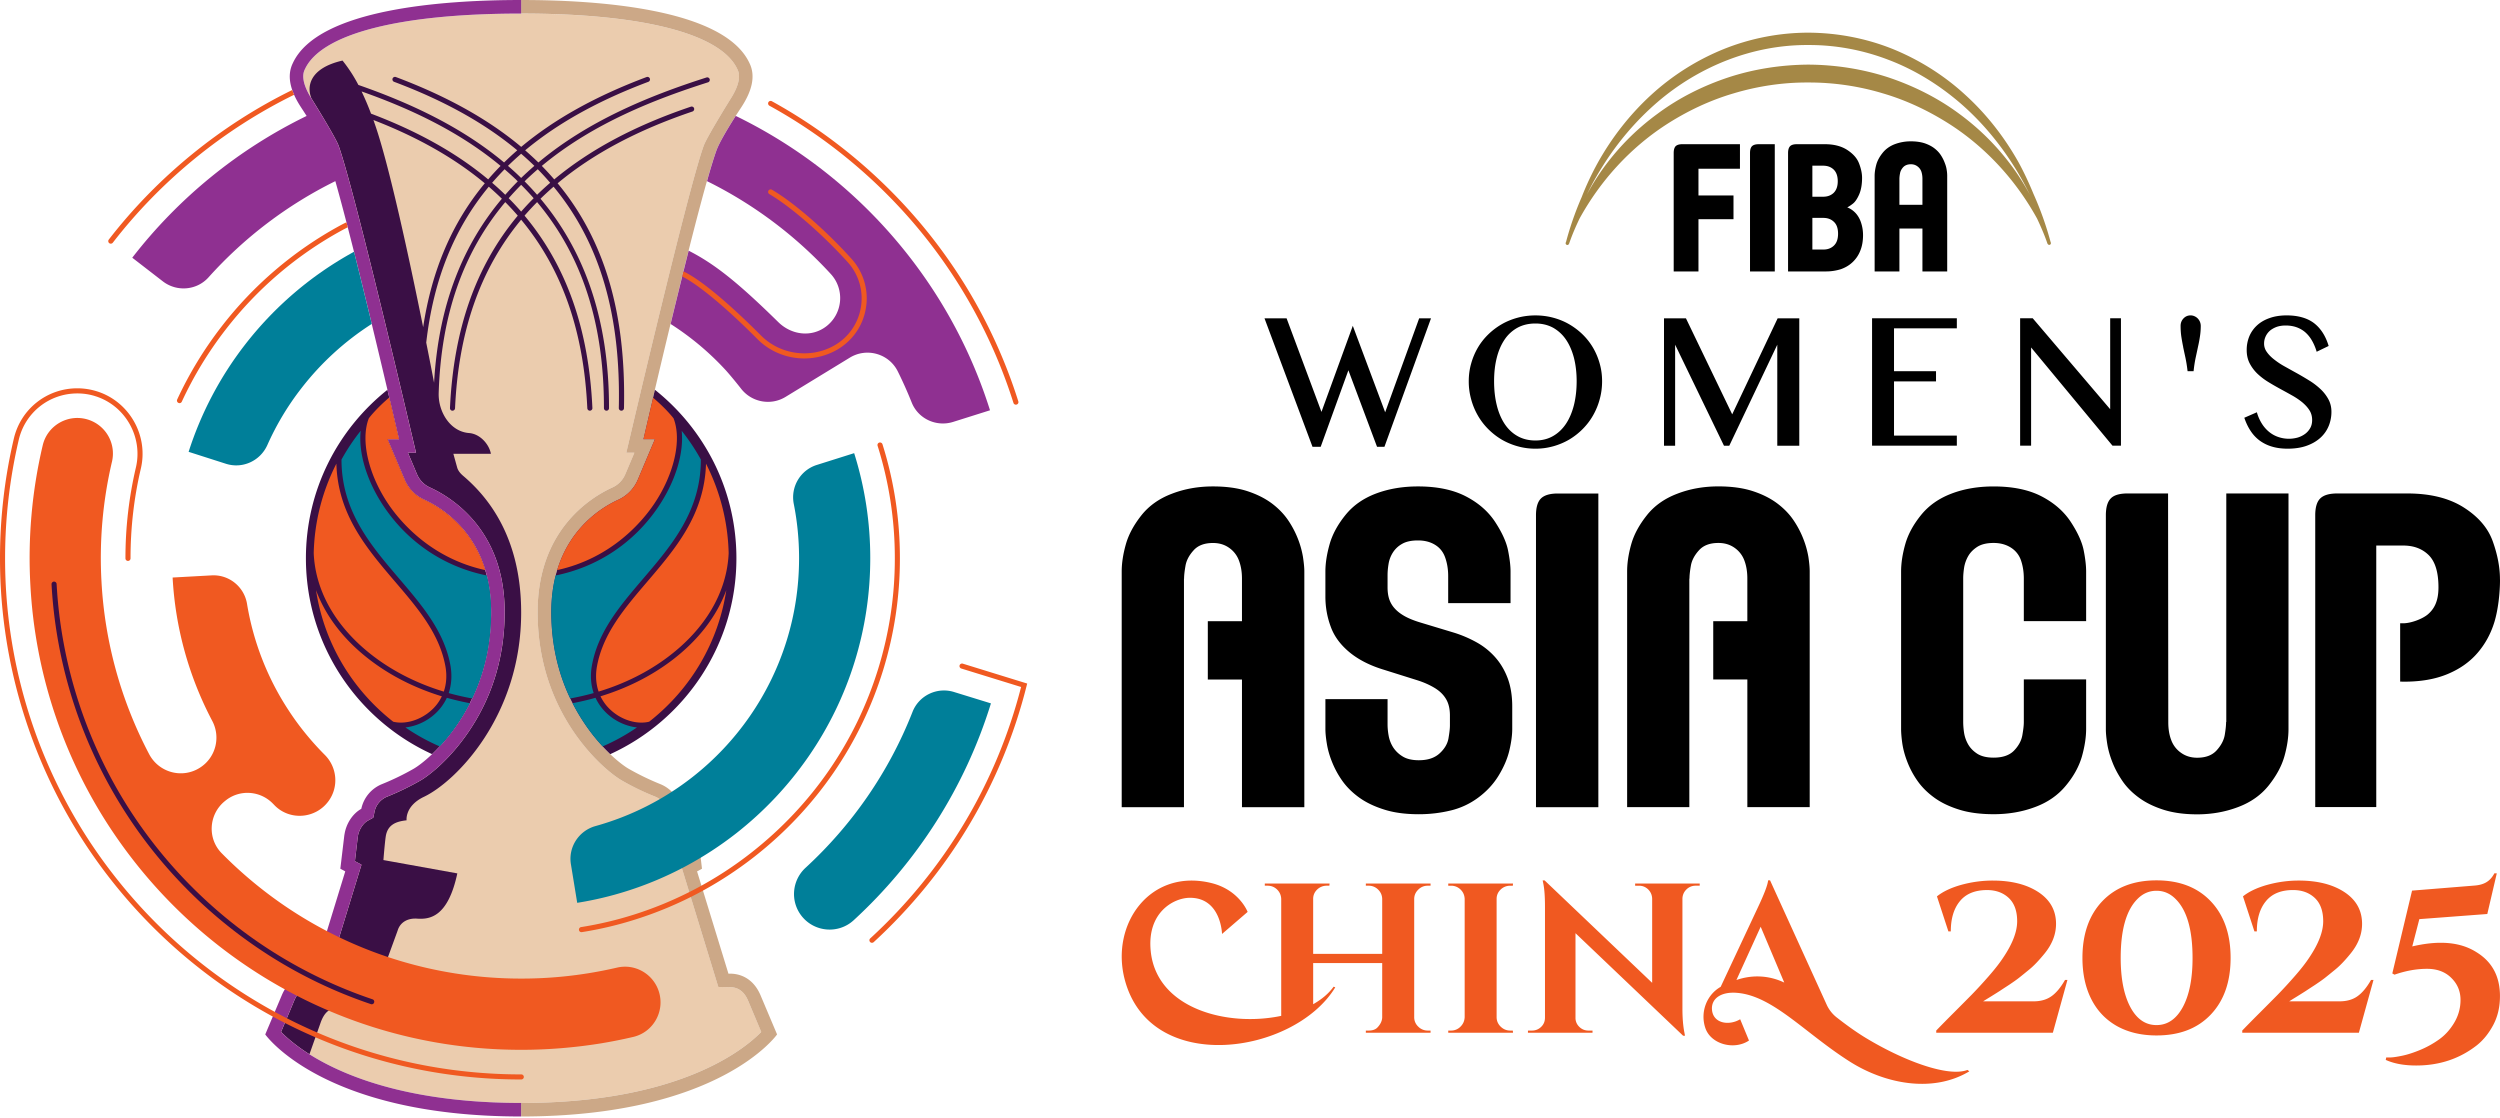
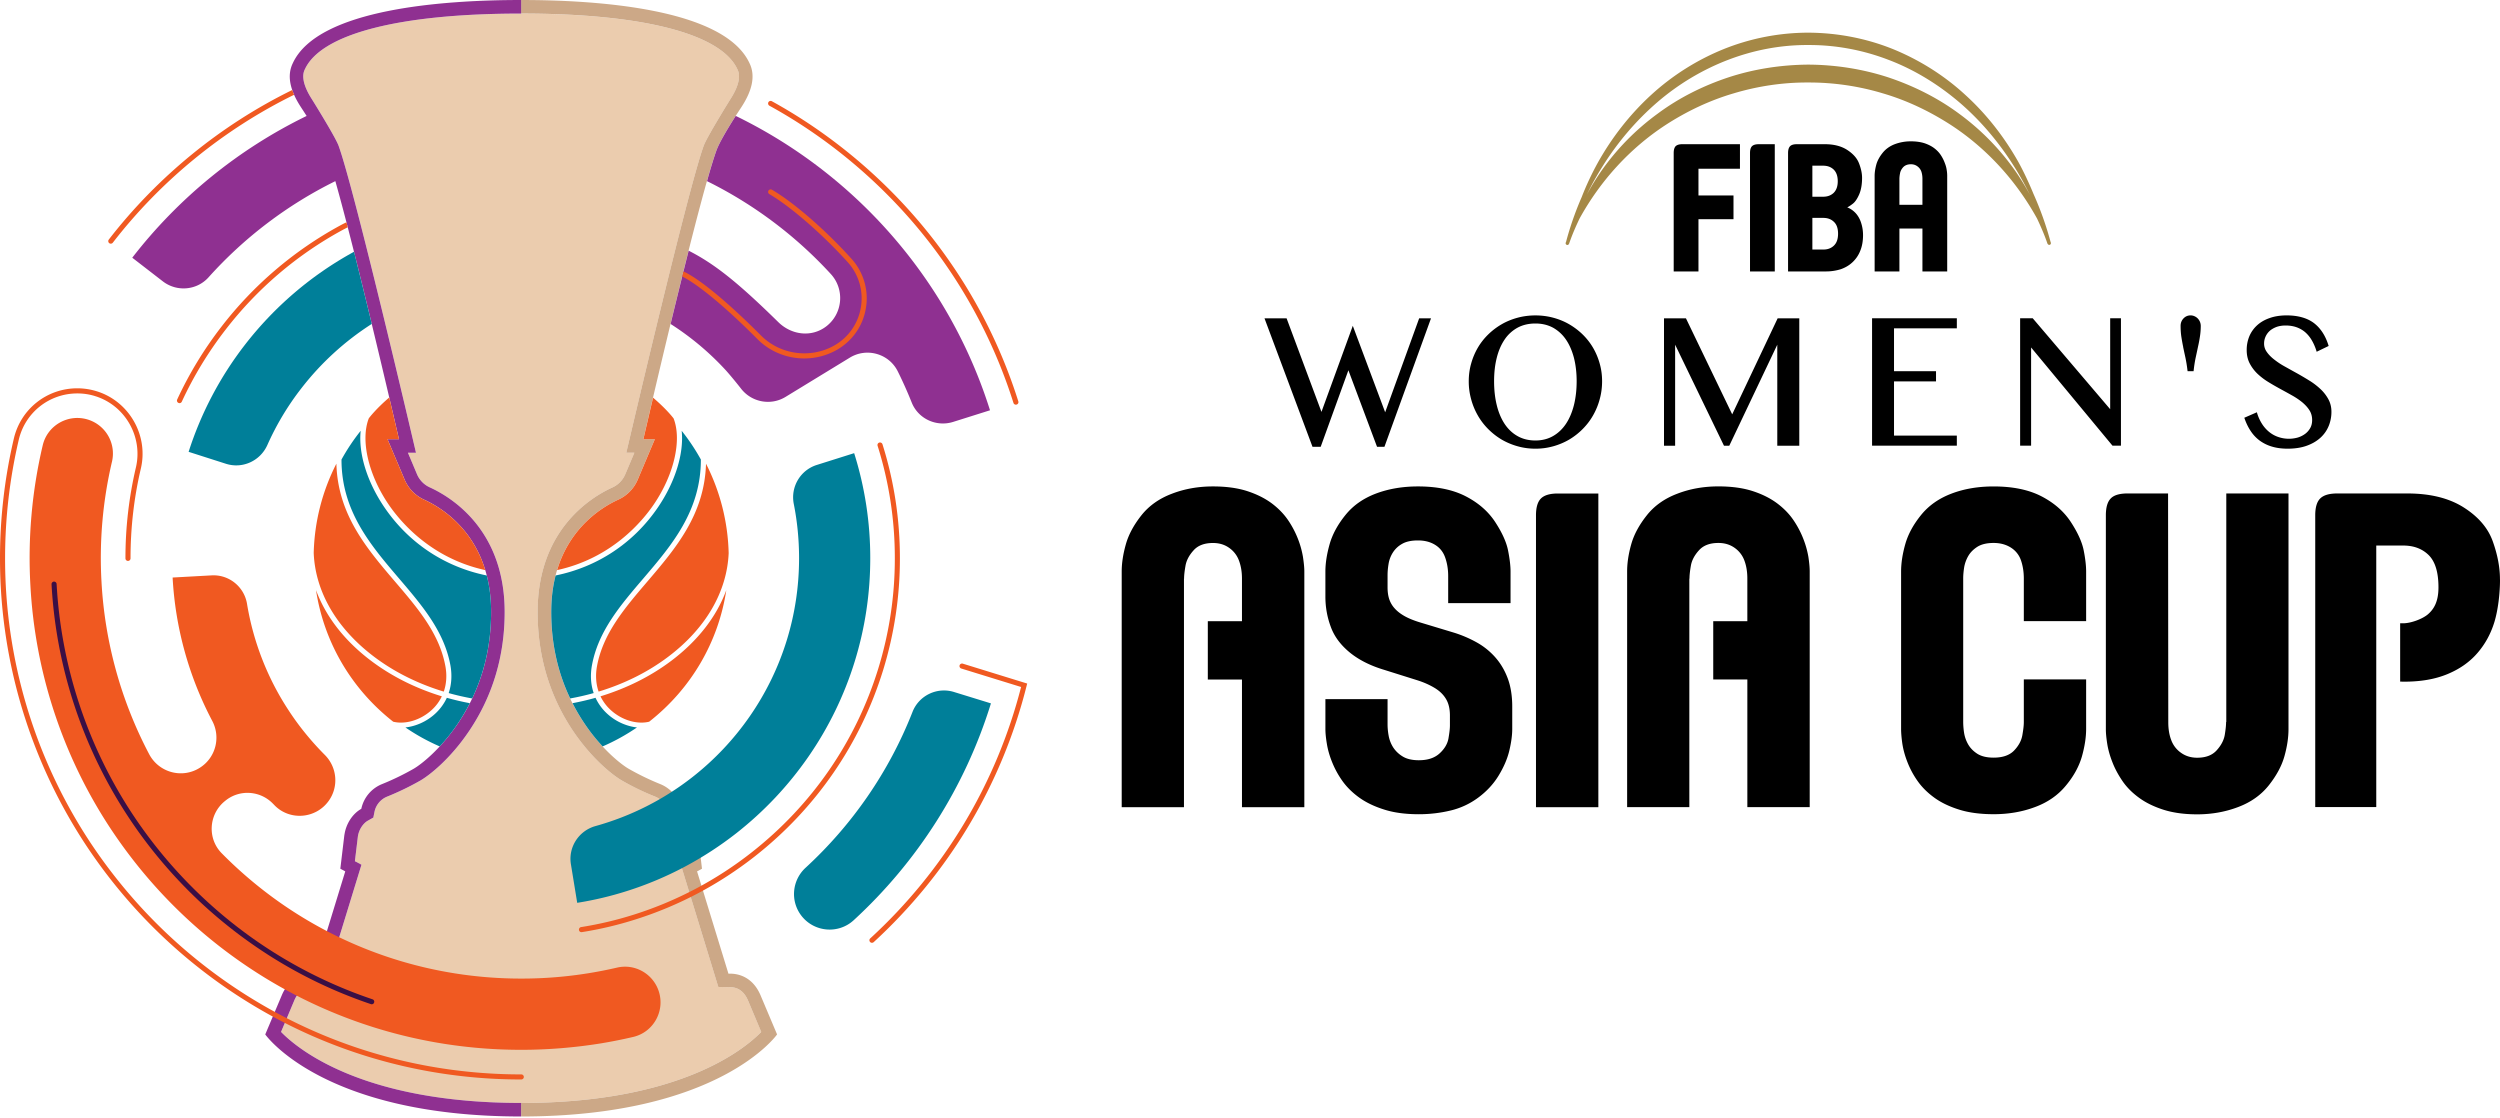
<svg xmlns="http://www.w3.org/2000/svg" width="472" height="211">
-   <path fill="#f05921" d="m336.87 185.511-4.454-10.544-4.58 10.06c3.224-1.113 6.371-.784 9.034.484m34.596 16.49.34.271c-6.992 4.193-16.035 2.314-22.59-1.859-8.521-5.413-14.486-12.433-21.303-12.965-3.001-.243-4.89 1.104-4.686 3.234.252 2.604 3.282 2.992 5.316 1.752l1.665 4.019c-2.818 1.888-7.233.697-8.25-2.392-.997-3.011.281-6.255 2.905-7.746l6.952-14.834c1.26-2.653 1.927-4.406 2.005-5.267h.368l10.7 23.5a6.454 6.454 0 0 0 1.897 2.391c1.666 1.298 3.447 2.614 5.364 3.786 7.31 4.444 15.706 7.514 19.317 6.11M257.87 167.22h.523a2.48 2.48 0 0 1 1.781.716c.504.484.765 1.075.785 1.772v10.38h-13.034v-10.38c0-.697.262-1.288.765-1.772a2.58 2.58 0 0 1 1.811-.717h.484l.04-.406h-12.23v.406h.523c.697 0 1.298.243 1.792.717.493.484.755 1.075.784 1.772v22.086c-10.148 2.15-23.53-1.336-24.633-12.2-.755-7.34 4.338-10.06 7.33-10.09 5.964-.07 6.129 6.827 6.129 6.827l4.832-4.164s-1.56-4.134-6.817-5.441c-11.551-2.857-19.123 7.697-16.393 18.184 4.774 18.3 32.04 14.195 39.757 1.5l-.31-.125c-.939 1.307-2.275 2.41-3.863 3.311v-7.775h13.033v10.254c-.02.697-.349 1.356-.959 1.975-.377.349-.91.523-1.607.523h-.523v.407h12.22v-.407h-.523a2.487 2.487 0 0 1-1.801-.745 2.396 2.396 0 0 1-.765-1.792v-22.29c0-.686.252-1.287.765-1.78a2.448 2.448 0 0 1 1.8-.746h.524v-.407h-12.22Zm209.708 12.568c-1.869-1.201-4.125-1.792-6.759-1.792-1.655 0-3.447.233-5.383.688l1.336-5.152 12.83-.968 1.791-7.678h-.455c-.804 1.54-1.976 2.159-3.68 2.304l-11.861.959-3.728 15.637.417.233c2.11-.736 4.163-1.104 6.138-1.104 1.976 0 3.544.61 4.706 1.84 1.075 1.104 1.617 2.45 1.617 4.047 0 1.588-.435 3.08-1.288 4.454-.765 1.23-1.684 2.227-2.76 2.992a18.195 18.195 0 0 1-3.514 1.956c-1.278.533-2.44.91-3.476 1.123-1.046.213-1.782.32-2.208.32h-.784l-.087.464c1.559.707 3.476 1.056 5.742 1.056 4.386 0 8.2-1.269 11.454-3.815 1.23-.978 2.256-2.256 3.099-3.834.842-1.588 1.268-3.4 1.268-5.452 0-3.708-1.471-6.468-4.415-8.279m-22.522 8.328c-.9.63-2.024.939-3.37.939h-9.489c.184-.116.668-.426 1.462-.91.794-.494 1.365-.852 1.724-1.085.348-.232.93-.61 1.742-1.142.804-.543 1.434-.978 1.879-1.337.445-.348 1.084-.871 1.927-1.559.842-.687 1.8-1.684 2.866-3.001 1.443-1.772 2.16-3.64 2.16-5.597 0-2.537-1.114-4.531-3.332-5.993-2.217-1.453-5.093-2.179-8.646-2.179-1.985 0-3.95.271-5.897.804-1.937.542-3.476 1.268-4.609 2.178l2.16 6.614h.454c0-2.421.572-4.319 1.724-5.713 1.142-1.394 2.847-2.092 5.112-2.092 1.685 0 3.05.503 4.106 1.491 1.055.998 1.588 2.46 1.588 4.406 0 1.946-.862 4.202-2.576 6.768-.697 1.075-1.636 2.276-2.818 3.622a87.37 87.37 0 0 1-3.166 3.447c-.93.939-2.091 2.11-3.486 3.505a256.035 256.035 0 0 0-3.234 3.282v.417h22.019l2.76-9.964h-.465c-.823 1.443-1.685 2.47-2.595 3.099m-31.101-7.262c0-5.306-1.065-9.024-3.215-11.135-1.026-1.027-2.217-1.54-3.592-1.54-1.365 0-2.566.513-3.583 1.54-2.12 2.11-3.176 5.829-3.176 11.135 0 3.921.61 7.01 1.82 9.286 1.211 2.265 2.857 3.398 4.939 3.398s3.737-1.133 4.967-3.398c1.23-2.276 1.84-5.365 1.84-9.286m3.427-10.7c2.508 2.634 3.757 6.197 3.757 10.7 0 4.512-1.249 8.075-3.757 10.709-2.498 2.624-5.906 3.931-10.234 3.931-2.857 0-5.345-.59-7.456-1.762-2.11-1.191-3.728-2.876-4.851-5.093-1.113-2.198-1.675-4.793-1.675-7.785 0-4.503 1.25-8.066 3.747-10.7 2.508-2.624 5.916-3.94 10.235-3.94 4.328 0 7.736 1.316 10.234 3.94m-30.103 17.962c-.9.63-2.024.94-3.37.94h-9.498c.184-.117.677-.427 1.471-.911.794-.494 1.366-.852 1.724-1.085.348-.232.93-.61 1.743-1.142.803-.542 1.433-.978 1.878-1.336.446-.349 1.085-.872 1.927-1.56.842-.686 1.791-1.684 2.866-3 1.443-1.773 2.16-3.642 2.16-5.597 0-2.537-1.114-4.532-3.332-5.994-2.217-1.452-5.092-2.179-8.646-2.179-1.985 0-3.95.272-5.897.804-1.936.542-3.476 1.268-4.609 2.179l2.16 6.613h.454c0-2.42.572-4.319 1.724-5.713 1.143-1.394 2.856-2.091 5.112-2.091 1.685 0 3.05.503 4.106 1.49 1.055.998 1.588 2.46 1.588 4.406 0 1.947-.862 4.203-2.576 6.769-.697 1.074-1.636 2.275-2.817 3.621a87.385 87.385 0 0 1-3.167 3.447c-.93.94-2.091 2.11-3.485 3.505a257.512 257.512 0 0 0-3.234 3.283v.416h22.018l2.75-9.963h-.455c-.823 1.442-1.685 2.469-2.595 3.098m-78.565-20.895h.726c.668 0 1.249.232 1.733.697.474.474.736 1.055.755 1.752v15.89l-20.314-19.347h-.359l.118.581c.241 1.182.319 2.673.319 4.445v20.876c0 .707-.232 1.288-.716 1.752-.485.475-1.075.707-1.772.707h-.727v.407h12.191v-.407h-.765c-.668 0-1.25-.232-1.733-.707a2.303 2.303 0 0 1-.717-1.704v-15.976l20.315 19.355h.358l-.115-.61c-.243-1.23-.368-2.74-.368-4.54v-20.76c.029-.669.28-1.24.765-1.714a2.422 2.422 0 0 1 1.733-.697h.765v-.407h-12.19zm-26.153 2.488v22.328c0 .697.26 1.298.764 1.792.514.494 1.114.745 1.811.745h.484l.04.407h-12.23v-.407h.523a2.45 2.45 0 0 0 1.792-.745c.503-.494.755-1.095.784-1.792V169.71c-.03-.697-.281-1.288-.784-1.772a2.502 2.502 0 0 0-1.792-.716h-.523v-.407h12.23l-.04.407h-.484a2.58 2.58 0 0 0-1.81.716c-.504.484-.765 1.075-.765 1.772" />
  <path fill="#a58846" d="M299.582 36.756a47.906 47.906 0 0 1 2.74-4.464 46.268 46.268 0 0 1 10.612-10.806c4.077-3.04 8.686-5.326 13.498-6.913 4.832-1.57 9.896-2.334 14.97-2.373 5.073.028 10.137.804 14.969 2.363 4.822 1.597 9.43 3.883 13.507 6.904a46.495 46.495 0 0 1 10.613 10.815 45.539 45.539 0 0 1 2.76 4.503c-3.293-6.691-7.776-12.714-13.344-17.478-3.999-3.398-8.491-6.168-13.352-8.007-4.832-1.86-10.002-2.828-15.144-2.799-10.38-.077-20.576 3.97-28.525 10.816-3.97 3.428-7.436 7.494-10.264 11.997a57.445 57.445 0 0 0-3.04 5.442m-3.97 9.043c.02-.042.04-.077.058-.125a58.94 58.94 0 0 1 2.953-8.463 54.144 54.144 0 0 1 3.04-6.488c2.653-4.744 6.032-9.101 10.05-12.78a45.693 45.693 0 0 1 13.75-8.686 43 43 0 0 1 15.919-3.089c5.46.021 10.893 1.046 15.957 3.08 5.044 2.052 9.73 4.995 13.73 8.685 4.038 3.67 7.417 8.036 10.07 12.78 1.045 1.918 1.956 3.893 2.788 5.907a60.738 60.738 0 0 1 3.215 9.034c.018.05.04.097.049.146a.334.334 0 0 1-.194.425.356.356 0 0 1-.28-.049c-.05-.02-.068-.077-.098-.107-.018-.02-.039-.042-.039-.056v-.007c-.018-.007-.03-.02-.03-.028-.018-.042-.029-.087-.039-.126-.542-1.568-1.21-3.088-1.907-4.58-3.95-7.174-9.538-13.265-16.19-17.622-4.028-2.614-8.375-4.696-12.955-6.032a48.387 48.387 0 0 0-14.06-2.043c-4.744-.029-9.498.678-14.059 2.043-4.57 1.336-8.927 3.408-12.955 6.032-6.643 4.357-12.22 10.438-16.16 17.603-.717 1.5-1.385 3.03-1.937 4.628a.286.286 0 0 0-.03.107c-.018.021-.03.028-.04.042-.02.057-.048.116-.096.146a.308.308 0 0 1-.203.077c-.04 0-.067 0-.106-.02a.333.333 0 0 1-.203-.427" />
  <path fill="#ebccae" d="m141.221 188.871 2.508 5.945c-3.186 3.283-15.473 13.42-45.335 13.42-29.851 0-42.139-10.137-45.324-13.42l2.507-5.945c.707-1.646 1.84-2.488 3.36-2.488l2.237-.05 7.078-23.073-1.24-.669.553-4.667c.193-1.249.958-2.46 1.907-2.992l1.007-.561.242-1.143a3.95 3.95 0 0 1 2.402-2.837 52.26 52.26 0 0 0 6.226-3.011c1.752-1.007 5.674-4.096 9.198-9.325 4.474-6.613 6.74-14.185 6.74-22.502 0-15.415-9.896-21.593-14.147-23.539a4.801 4.801 0 0 1-2.411-2.488l-1.704-4.048h1.52s-11.542-49.527-14.621-57.98c-.62-1.685-4.957-8.646-4.957-8.646-2.412-3.709-1.637-5.287-1.385-5.8C60.68 6.36 75.543 2.565 98.394 2.565c22.861 0 37.724 3.796 40.823 10.487.252.513 1.026 2.091-1.395 5.8 0 0-4.328 6.961-4.947 8.646-3.08 8.453-14.621 57.98-14.621 57.98h1.52l-1.704 4.048a4.8 4.8 0 0 1-2.411 2.488c-4.25 1.946-14.147 8.124-14.147 23.539 0 8.317 2.266 15.89 6.74 22.502 3.524 5.23 7.446 8.318 9.198 9.325a52.248 52.248 0 0 0 6.226 3.011 3.951 3.951 0 0 1 2.401 2.837l.233 1.143 1.016.561c.95.533 1.714 1.743 1.898 2.992l.562 4.667-1.24.669 7.078 23.073 2.237.05c1.52 0 2.653.842 3.36 2.488" />
  <path fill="#cca887" d="M98.394 210.793c37.511 0 48.317-15.493 48.317-15.493l-3.137-7.426c-1.898-4.425-5.761-4.038-6.042-4.038l-5.926-19.317.93-.504-.765-6.4-.019-.028v-.028c-.32-2.092-1.578-3.96-3.185-4.851a6.444 6.444 0 0 0-3.95-4.687 49.2 49.2 0 0 1-5.907-2.866c-1.453-.832-5.074-3.689-8.347-8.53-4.183-6.187-6.294-13.275-6.294-21.07 0-13.933 8.84-19.472 12.636-21.215a7.266 7.266 0 0 0 3.709-3.824l3.205-7.592h-2.16c2.237-9.663 10.748-46.157 13.808-54.542.89-2.421 4.347-7.601 4.696-8.134 1.956-2.992 2.76-5.838 1.54-8.327C136.7 1.561 112.6.001 98.384.001v2.557c22.852 0 37.724 3.805 40.823 10.496.251.513 1.026 2.091-1.395 5.8 0 0-4.328 6.962-4.948 8.647-3.079 8.453-14.62 57.98-14.62 57.98h1.52l-1.704 4.037a4.785 4.785 0 0 1-2.411 2.498c-4.251 1.937-14.147 8.124-14.147 23.54 0 8.317 2.266 15.889 6.73 22.502 3.534 5.229 7.455 8.317 9.208 9.324a48.794 48.794 0 0 0 6.226 3.012 3.951 3.951 0 0 1 2.401 2.837l.233 1.133 1.016.57c.95.533 1.714 1.744 1.898 2.993l.562 4.667-1.24.668 7.078 23.074 2.237.049c1.52 0 2.653.842 3.36 2.479l2.508 5.964c-3.186 3.273-15.473 13.41-45.335 13.41zm0 0" />
-   <path fill="#3a0f45" d="M96.041 37.424a57.751 57.751 0 0 1 2.353-2.527 52.59 52.59 0 0 1 2.363 2.527 52.845 52.845 0 0 0-2.363 2.527 48.206 48.206 0 0 0-2.353-2.527m-3.127-2.915a58.291 58.291 0 0 1 2.353-2.556c.707.62 1.414 1.25 2.101 1.898.126.135.252.261.387.387a53.345 53.345 0 0 0-2.362 2.537 50.647 50.647 0 0 0-2.479-2.266m-10.96 37.753a760.278 760.278 0 0 0-1.482-7.572c1.346-11.764 5.2-21.466 11.813-29.445.852.746 1.675 1.5 2.469 2.275-7.069 8.405-11.959 19.579-12.8 34.742m-11.29-49.14c-.05-.164-.107-.31-.166-.464 8.346 3.234 15.337 7.194 21.03 11.948-6.197 7.475-10.012 16.442-11.638 27.17-2.595-12.849-6.497-31.023-9.228-38.653m-2.392-5.858c8.492 3.001 18.088 7.271 26.24 14.059a48.036 48.036 0 0 0-2.343 2.546c-5.954-4.977-13.304-9.082-22.115-12.413a54.14 54.14 0 0 0-1.782-4.192m30.123 11.764c.862.746 1.695 1.51 2.499 2.285-.852.736-1.685 1.501-2.499 2.285a55.569 55.569 0 0 0-2.488-2.285 56.576 56.576 0 0 1 2.488-2.285m5.48 5.48a55.065 55.065 0 0 0-2.468 2.266 53.442 53.442 0 0 0-2.363-2.537c.136-.125.261-.251.388-.387a65.451 65.451 0 0 1 2.1-1.898 52.72 52.72 0 0 1 2.344 2.557M85.409 77.54h.02a.495.495 0 0 0 .484-.465c.659-14.505 4.735-26.25 12.481-35.594 7.756 9.344 11.823 21.09 12.491 35.594.02.262.223.465.484.465h.02c.262-.021.475-.243.456-.504-.678-14.824-4.861-26.812-12.81-36.32a49.11 49.11 0 0 1 2.372-2.556c8.492 10.118 12.636 22.909 12.616 38.895 0 .262.213.484.484.484a.477.477 0 0 0 .475-.484c.02-17.632-5.142-30.258-12.936-39.534a61.975 61.975 0 0 1 2.469-2.276c8.792 10.622 12.713 24.284 12.316 41.8 0 .262.204.485.475.494h.018a.49.49 0 0 0 .484-.474c.397-17.797-3.592-31.682-12.53-42.459 6.682-5.577 15.125-10.06 25.466-13.555a.496.496 0 0 0 .3-.61.48.48 0 0 0-.61-.3c-10.467 3.534-19.026 8.085-25.794 13.73a52.53 52.53 0 0 0-2.344-2.547c9.848-8.201 21.796-12.723 31.382-15.783a.478.478 0 1 0-.3-.91c-10.796 3.448-22.328 8.173-31.73 16.045a63.186 63.186 0 0 0-2.499-2.295c6.178-5.151 13.895-9.421 23.258-12.936a.476.476 0 0 0 .281-.62.481.481 0 0 0-.61-.28c-9.547 3.582-17.4 7.93-23.674 13.187-6.265-5.258-14.118-9.605-23.665-13.188a.489.489 0 0 0-.62.281.493.493 0 0 0 .281.62c9.373 3.515 17.09 7.785 23.258 12.936a56.851 56.851 0 0 0-2.488 2.295c-8.192-6.846-17.981-11.32-27.509-14.64a27.76 27.76 0 0 0-2.992-4.6c-6.39 1.462-6.758 5.055-5.858 7.156.058.087.106.174.166.261 0 0 4.338 6.962 4.957 8.647 3.08 8.453 14.621 57.98 14.621 57.98h-1.53l1.705 4.038a4.785 4.785 0 0 0 2.41 2.498c4.251 1.936 14.147 8.124 14.147 23.538 0 8.318-2.266 15.89-6.74 22.503-3.524 5.229-7.445 8.318-9.198 9.324a50.895 50.895 0 0 1-6.226 3.021 3.919 3.919 0 0 0-2.401 2.828l-.232 1.142-1.017.562c-.949.532-1.714 1.743-1.907 2.992l-.552 4.667 1.239.668-7.078 23.074-2.237.05c-1.52 0-2.653.842-3.36 2.478l-2.507 5.965c.93.948 2.653 2.498 5.354 4.212l2.188-6.188c.697-1.733 1.637-2.808 4.3-2.663l4.773.282 5.374-14.738c.474-1.626 1.927-2.41 3.67-2.294 2.44.174 5.848-.31 7.61-8.54l-13.952-2.518s.251-3.224.445-4.483c.339-2.12 1.82-2.798 3.93-3.021 0 0-.357-2.702 3.274-4.435 6.003-2.856 18.358-15.221 18.358-34.79 0-14.718-6.71-22.193-10.931-25.795-.543-.455-.969-.977-1.143-1.558l-.726-2.615h7.087c-.31-1.752-2.004-3.757-4.115-3.921-3.563-.262-5.858-4.009-5.742-7.582.456-14.65 4.59-26.511 12.569-36.02a48.854 48.854 0 0 1 2.362 2.557c-7.95 9.508-12.123 21.495-12.8 36.32a.477.477 0 0 0 .455.503m38.237-3.95c-.94 3.98-1.695 7.262-2.179 9.324h2.16l-3.206 7.601a7.267 7.267 0 0 1-3.708 3.825c-3.796 1.743-12.636 7.281-12.636 21.215 0 7.794 2.11 14.882 6.294 21.07a34.954 34.954 0 0 0 4.841 5.76c14.04-6.41 23.82-20.575 23.82-36.987 0-12.869-6.013-24.353-15.386-31.808m-50.496 0c-9.372 7.455-15.395 18.94-15.395 31.808 0 16.412 9.79 30.577 23.829 36.987a34.945 34.945 0 0 0 4.841-5.76c4.174-6.188 6.294-13.276 6.294-21.07 0-13.934-8.84-19.472-12.645-21.215a7.285 7.285 0 0 1-3.7-3.825l-3.214-7.6h2.16c-.475-2.063-1.24-5.346-2.17-9.325" />
  <path fill="#8f3091" d="M177.618 57.031a93.215 93.215 0 0 0-38.711-35.148c-1.191 1.869-3.012 4.832-3.631 6.497-.475 1.317-1.094 3.33-1.791 5.82a79.575 79.575 0 0 1 23.364 17.525c2.682 2.915 2.275 7.514-.881 9.915-2.78 2.111-6.565 1.608-9.044-.842-7.659-7.524-12.026-10.98-16.906-13.469a1523.453 1523.453 0 0 0-3.408 13.837 52.482 52.482 0 0 1 10.235 8.54c.59.63 1.81 2.072 3.079 3.689 2.004 2.566 5.606 3.234 8.385 1.54l12.132-7.408c3.195-1.956 7.398-.765 9.063 2.595a80.054 80.054 0 0 1 2.624 5.868c1.23 3.089 4.667 4.667 7.843 3.66l6.943-2.188a92.205 92.205 0 0 0-9.296-20.43M98.394 2.565V0C84.19 0 60.08 1.559 55.287 11.92c-1.22 2.488-.416 5.335 1.54 8.327.105.164.522.794 1.065 1.646A93.268 93.268 0 0 0 24.97 48.656l5.762 4.454c2.624 2.033 6.4 1.733 8.627-.736a79.423 79.423 0 0 1 23.955-18.175C67.1 47.562 73.442 74.78 75.33 82.923h-2.169l3.215 7.591a7.285 7.285 0 0 0 3.699 3.825c3.805 1.743 12.645 7.281 12.645 21.215 0 7.794-2.11 14.882-6.293 21.07-3.273 4.85-6.895 7.697-8.347 8.53a49.2 49.2 0 0 1-5.906 2.866 6.477 6.477 0 0 0-3.96 4.686c-1.598.89-2.867 2.76-3.176 4.851l-.019.028v.028l-.765 6.4.93.504-5.926 19.317c-.28 0-4.144-.387-6.042 4.038L50.08 195.3s10.796 15.492 48.307 15.492v-2.556c-29.852 0-42.14-10.138-45.325-13.41l2.508-5.965c.707-1.637 1.84-2.479 3.36-2.479l2.237-.05 7.078-23.073-1.24-.668.562-4.667c.184-1.25.949-2.46 1.898-2.992l1.016-.572.232-1.133a3.951 3.951 0 0 1 2.402-2.837 52.248 52.248 0 0 0 6.226-3.01c1.752-1.008 5.674-4.097 9.198-9.325 4.474-6.614 6.74-14.186 6.74-22.503 0-15.415-9.896-21.602-14.147-23.539a4.766 4.766 0 0 1-2.41-2.488l-1.705-4.048h1.52s-11.542-49.527-14.62-57.98c-.62-1.684-4.958-8.646-4.958-8.646-2.411-3.709-1.637-5.287-1.385-5.8C60.672 6.359 75.535 2.563 98.386 2.563" />
  <path fill="#007f99" d="M72.56 95.762c-3.3-4.86-4.908-10.215-4.463-14.427a38.862 38.862 0 0 0-3.621 5.422c-.018 9.702 5.49 16.17 10.835 22.425 4.386 5.132 8.53 9.974 9.721 16.393.34 1.879.223 3.66-.32 5.277 1.453.407 2.935.746 4.435 1.017 2.373-4.977 3.573-10.448 3.573-16.315 0-2.586-.3-4.87-.823-6.904-7.872-1.598-14.717-6.09-19.336-12.888m9.605 38.983c-1.588 1.471-3.65 2.382-5.625 2.595a38.328 38.328 0 0 0 6.477 3.582 35.082 35.082 0 0 0 3.409-4.299 37.034 37.034 0 0 0 2.275-3.863 48.786 48.786 0 0 1-4.338-1.017 9.527 9.527 0 0 1-2.198 3.002m25.93-1.985a35.382 35.382 0 0 0 2.276 3.863 34.182 34.182 0 0 0 3.408 4.3 38.707 38.707 0 0 0 6.478-3.583c-1.975-.213-4.038-1.124-5.626-2.595a9.526 9.526 0 0 1-2.198-3.002 48.715 48.715 0 0 1-4.338 1.017m3.67-7.185c1.191-6.42 5.335-11.26 9.722-16.393 5.344-6.255 10.844-12.723 10.835-22.425a38.879 38.879 0 0 0-3.622-5.422c.446 4.212-1.162 9.566-4.463 14.427-4.62 6.797-11.465 11.29-19.337 12.888-.523 2.033-.823 4.318-.823 6.904 0 5.867 1.2 11.338 3.573 16.315a48.27 48.27 0 0 0 4.435-1.017c-.552-1.617-.668-3.398-.32-5.277m68.35 5.074c-3.185-.988-6.613.648-7.833 3.757-4.435 11.31-11.396 21.34-20.188 29.426-2.586 2.382-2.924 6.332-.756 9.101 2.411 3.07 6.943 3.457 9.828.814 11.949-10.97 21.012-25.05 25.921-40.949zM66.838 47.532a66.152 66.152 0 0 0-20.595 17.565 65.76 65.76 0 0 0-10.631 20.208l7.049 2.256c3.127.997 6.468-.533 7.814-3.534a51.476 51.476 0 0 1 6.41-10.7 52.779 52.779 0 0 1 13.304-12.171 1885.218 1885.218 0 0 0-3.35-13.624m97.466 57.864a65.904 65.904 0 0 0-3.04-19.84l-7.06 2.228c-3.117.987-4.976 4.163-4.337 7.368.658 3.321.997 6.74.997 10.244 0 5.394-.813 10.593-2.324 15.493-3.185 10.322-9.47 19.288-17.768 25.794a52.402 52.402 0 0 1-18.339 9.277c-3.156.881-5.17 3.97-4.647 7.204l1.19 7.29a64.232 64.232 0 0 0 9.383-2.226c7.591-2.401 14.582-6.158 20.702-10.951 10.418-8.192 18.32-19.443 22.318-32.418a65.89 65.89 0 0 0 2.925-19.462" />
  <path fill="#f05921" d="M41.818 61.67a71.738 71.738 0 0 0-8.366 13.758.487.487 0 0 0 .243.64c.058.028.125.049.193.049a.477.477 0 0 0 .436-.281 70.784 70.784 0 0 1 8.25-13.575A70.355 70.355 0 0 1 64.61 43.457c.34-.184.698-.368 1.046-.552-.087-.31-.163-.63-.242-.93-.349.146-.862.416-1.269.639a71.394 71.394 0 0 0-22.328 19.055m74.683 121.015a80.692 80.692 0 0 1-5.364 1.055 78.827 78.827 0 0 1-12.743 1.017c-16.8 0-32.398-5.229-45.228-14.137a80.195 80.195 0 0 1-11.319-9.537c-2.73-2.78-2.44-7.33.571-9.8l.118-.096c2.662-2.179 6.535-1.946 8.956.503.136.136.271.271.397.407 2.914 2.905 7.756 2.46 10.157-.872 1.937-2.682 1.617-6.361-.726-8.704a52.91 52.91 0 0 1-3.496-3.864 50.473 50.473 0 0 1-3.37-4.599 52.034 52.034 0 0 1-7.813-20.043c-.533-3.234-3.399-5.558-6.671-5.384l-7.379.407a65.52 65.52 0 0 0 7.485 27.073c1.627 3.079.658 6.894-2.266 8.792-3.32 2.178-7.785 1.007-9.644-2.508a79.043 79.043 0 0 1-9.005-32.611 79.373 79.373 0 0 1 1.975-22.59 6.713 6.713 0 0 0-4.482-7.96c-3.728-1.19-7.698 1.037-8.589 4.852a92.617 92.617 0 0 0-2.324 26.443 92.351 92.351 0 0 0 14.912 45.567 94.852 94.852 0 0 0 5.974 8.133 93.293 93.293 0 0 0 18.881 17.43c14.999 10.428 33.24 16.547 52.887 16.547 5.074 0 10.05-.417 14.902-1.19a93.67 93.67 0 0 0 6.245-1.24c3.805-.881 6.032-4.851 4.851-8.57-1.055-3.33-4.493-5.315-7.891-4.521M20.924 46.003a.47.47 0 0 0 .377-.185C30.384 34.073 42.216 24.43 55.53 17.893c-.136-.3-.252-.6-.358-.9-13.47 6.604-25.447 16.364-34.636 28.244a.488.488 0 0 0 .088.669c.087.07.193.097.3.097m148.978 59.393c0-7.349-1.104-14.591-3.292-21.524a.49.49 0 0 0-.61-.31.478.478 0 0 0-.31.6 70.419 70.419 0 0 1 3.253 21.234 70.375 70.375 0 0 1-3.127 20.837c-4.241 13.75-12.5 25.747-23.887 34.684a70.15 70.15 0 0 1-22.164 11.735 68.27 68.27 0 0 1-10.05 2.382.488.488 0 0 0-.407.553c.039.241.242.406.474.406.03 0 .049 0 .078-.007a68.755 68.755 0 0 0 10.196-2.42c8.124-2.576 15.686-6.575 22.464-11.89 11.542-9.064 19.917-21.225 24.216-35.159a71.63 71.63 0 0 0 3.167-21.118m11.87 19.898a.486.486 0 0 0-.6.32.484.484 0 0 0 .32.6l11.29 3.486c-4.677 18.242-14.515 34.645-28.477 47.464a.47.47 0 0 0-.03.679.463.463 0 0 0 .349.154.501.501 0 0 0 .33-.126c14.213-13.052 24.196-29.784 28.864-48.375l.115-.445zm-83.377 77.55c-19.976 0-39.186-6.014-55.53-17.372a97.713 97.713 0 0 1-19.821-18.3 99.01 99.01 0 0 1-6.275-8.54A97.29 97.29 0 0 1 .96 105.399c0-7.552.871-15.085 2.585-22.376 1.21-5.152 5.761-8.744 11.058-8.744 1.171 0 2.343.174 3.466.543 5.606 1.79 8.937 7.688 7.591 13.43a74.844 74.844 0 0 0-1.975 17.148.48.48 0 1 0 .959 0c0-5.723.648-11.416 1.946-16.926 1.472-6.226-2.15-12.626-8.23-14.572a12.436 12.436 0 0 0-3.757-.591c-5.742 0-10.68 3.902-11.988 9.489A98.814 98.814 0 0 0 0 105.4c0 1.858.048 3.688.145 5.431a98.338 98.338 0 0 0 15.822 48.327 99.04 99.04 0 0 0 26.347 27.102c16.508 11.474 35.903 17.545 56.082 17.545a.48.48 0 1 0 0-.959M145.27 19.96c11.87 6.526 22.493 15.686 30.704 26.473a97.357 97.357 0 0 1 15.366 29.63.475.475 0 0 0 .465.338.478.478 0 0 0 .455-.621 98.058 98.058 0 0 0-9.867-21.67 101.036 101.036 0 0 0-5.654-8.26c-8.298-10.893-19.017-20.14-31.004-26.734a.48.48 0 0 0-.659.184.492.492 0 0 0 .194.659m6.574 47.716c2.043 0 4.106-.504 5.975-1.52 3.02-1.656 5.083-4.541 5.654-7.93a11.114 11.114 0 0 0-2.701-9.354c-4.832-5.374-10.874-10.622-15.028-13.052a.48.48 0 0 0-.658.174.48.48 0 0 0 .175.659c4.018 2.343 10.099 7.64 14.795 12.858a10.169 10.169 0 0 1 2.469 8.56 10.17 10.17 0 0 1-5.16 7.242c-4.474 2.44-10.11 1.627-13.692-1.975-2.924-2.943-10.148-9.954-14.63-12.094-.088.32-.166.64-.243.959 3.06 1.53 8.317 5.897 14.195 11.813 2.382 2.401 5.606 3.66 8.85 3.66m-60.227 39.96c-2.488-8.23-8.56-11.929-11.542-13.294a7.284 7.284 0 0 1-3.698-3.825l-3.215-7.59h2.169c-.426-1.811-1.065-4.561-1.84-7.882-2.362 2.014-3.65 3.65-3.863 3.94-1.588 4.096-.097 10.613 3.728 16.238 2.227 3.283 8.007 10.177 18.261 12.413m-7.533 18.117c-1.143-6.168-5.2-10.913-9.508-15.948-5.316-6.226-10.806-12.645-11.068-22.26a39.144 39.144 0 0 0-4.28 16.867c.3 7.31 4.32 14.234 11.397 19.579 3.834 2.895 8.308 5.112 13.159 6.584.503-1.462.62-3.099.3-4.822m49.208-38.208c-.272 9.615-5.762 16.034-11.078 22.26-4.299 5.035-8.356 9.78-9.498 15.948-.32 1.723-.204 3.36.3 4.822 4.851-1.472 9.325-3.69 13.149-6.584 7.088-5.345 11.096-12.268 11.406-19.579a39.27 39.27 0 0 0-4.28-16.867m-19.917 43.92a8.484 8.484 0 0 0 1.917 2.576c2.063 1.908 4.968 2.789 7.272 2.218 7.95-6.236 13.072-15.067 14.563-24.837-1.82 4.958-5.345 9.538-10.38 13.334-3.902 2.943-8.443 5.2-13.372 6.71m-53.71-20.044c1.501 9.77 6.623 18.6 14.573 24.837 2.294.57 5.209-.31 7.271-2.218a8.292 8.292 0 0 0 1.908-2.575c-4.929-1.51-9.46-3.767-13.362-6.71-5.035-3.796-8.56-8.376-10.39-13.334m63.78-16.199c3.825-5.625 5.316-12.142 3.728-16.228-.222-.3-1.52-1.917-3.873-3.912-.775 3.312-1.414 6.042-1.83 7.843h2.16l-3.206 7.591a7.267 7.267 0 0 1-3.708 3.825c-2.973 1.365-9.044 5.064-11.532 13.294 10.254-2.236 16.034-9.13 18.261-12.413" />
  <path fill="#3a0f45" d="M70.179 189.607a.43.43 0 0 1-.154-.028 88.306 88.306 0 0 1-22.232-11.203 89.29 89.29 0 0 1-18.068-16.683 87.103 87.103 0 0 1-5.712-7.785A88.546 88.546 0 0 1 9.73 110.306a.491.491 0 0 1 .456-.503c.261 0 .493.194.503.455a87.647 87.647 0 0 0 14.118 43.127 88.731 88.731 0 0 0 23.529 24.207 87.567 87.567 0 0 0 21.999 11.077.48.48 0 0 1 .3.61.476.476 0 0 1-.455.33" />
  <path d="M282.315 124.11a13.324 13.324 0 0 0-3.515-2.827 22.61 22.61 0 0 0-4.366-1.86l-6.314-1.907c-1.21-.368-2.207-.774-3.001-1.23-.775-.445-1.404-.948-1.869-1.49a4.882 4.882 0 0 1-.997-1.782c-.194-.639-.281-1.346-.281-2.13v-2.305c0-.62.057-1.307.184-2.082a5.653 5.653 0 0 1 .794-2.14 4.837 4.837 0 0 1 1.733-1.655c.755-.446 1.762-.668 3.03-.668 1.27 0 2.354.28 3.264.852.9.561 1.53 1.365 1.888 2.42.368 1.056.552 2.198.552 3.447v5.123h11.774V107.9c0-1.055-.154-2.382-.465-3.95-.31-1.579-1.113-3.36-2.41-5.355-1.298-1.994-3.148-3.63-5.559-4.88-2.41-1.249-5.432-1.878-9.043-1.878-2.886 0-5.53.445-7.93 1.346-2.402.91-4.329 2.265-5.781 4.076-1.452 1.801-2.45 3.64-2.973 5.5-.523 1.859-.794 3.573-.794 5.141v4.726c0 2.023.349 3.94 1.027 5.741.658 1.811 1.859 3.409 3.573 4.822 1.713 1.395 3.873 2.489 6.487 3.273l6.313 1.985c1.152.368 2.218.833 3.176 1.404.959.571 1.685 1.268 2.179 2.092.503.823.755 1.868.755 3.127v1.908c0 .62-.106 1.442-.28 2.469-.194 1.026-.756 1.965-1.685 2.808-.94.852-2.228 1.278-3.903 1.278-1.268 0-2.295-.242-3.06-.717a5.52 5.52 0 0 1-1.8-1.733 6.113 6.113 0 0 1-.843-2.188 12.037 12.037 0 0 1-.203-2.082v-4.812h-11.735v5.616c0 .755.087 1.684.27 2.779.175 1.094.494 2.246.969 3.427a17.237 17.237 0 0 0 1.936 3.573c.823 1.172 1.889 2.227 3.196 3.176 1.317.949 2.885 1.695 4.735 2.276 1.849.59 4.028.88 6.535.88 2.082 0 4.067-.241 5.965-.696a14.3 14.3 0 0 0 5.219-2.421c1.578-1.162 2.866-2.537 3.844-4.125.978-1.598 1.665-3.166 2.043-4.725.368-1.54.562-2.924.562-4.144v-4.203c0-2.023-.281-3.795-.843-5.315-.571-1.53-1.355-2.857-2.353-3.99m-37.278-22.405a17.694 17.694 0 0 0-1.879-3.544c-.803-1.162-1.84-2.227-3.117-3.176-1.288-.94-2.828-1.704-4.629-2.285-1.8-.572-3.94-.862-6.4-.862-2.74 0-5.335.445-7.746 1.375-2.411.91-4.338 2.275-5.78 4.096-1.444 1.83-2.421 3.65-2.935 5.49-.513 1.83-.774 3.534-.774 5.093v44.502h11.755v-43.166l.02.05v-.05c0-.62.097-1.423.271-2.42.175-1.008.678-1.966 1.52-2.896.833-.939 2.063-1.394 3.67-1.394 1.172 0 2.179.3 3.04.91a5.03 5.03 0 0 1 1.86 2.401c.377.998.57 2.13.57 3.399v8.056h-6.448v11.01h6.449v24.1h11.774v-44.502c0-.746-.097-1.675-.262-2.77a17.231 17.231 0 0 0-.958-3.417m45.905-7.601c-.63.62-.949 1.684-.949 3.195v55.095h11.775v-59.22h-7.65c-1.481 0-2.537.31-3.176.93m129.38 42.236-.039-.05v.05c0 .62-.087 1.423-.251 2.42-.175 1.007-.688 1.976-1.52 2.895-.843.94-2.063 1.404-3.69 1.404-1.152 0-2.159-.3-3.03-.92a5.028 5.028 0 0 1-1.86-2.4c-.387-.998-.561-2.131-.561-3.4l-.04-43.175h-7.61c-1.51 0-2.576.3-3.195.93-.62.62-.94 1.675-.94 3.195v40.387c0 .755.088 1.675.262 2.77.174 1.093.494 2.236.958 3.417.456 1.191 1.085 2.372 1.879 3.544.794 1.181 1.84 2.237 3.118 3.176 1.278.949 2.827 1.704 4.628 2.285 1.81.581 3.94.881 6.39.881 2.76 0 5.345-.464 7.756-1.384 2.411-.91 4.338-2.286 5.781-4.106 1.443-1.83 2.43-3.65 2.944-5.49.513-1.83.765-3.534.765-5.093V93.164h-11.744zm-79.871-34.642a17.683 17.683 0 0 0-1.879-3.544c-.794-1.162-1.84-2.227-3.118-3.176-1.278-.939-2.817-1.704-4.628-2.285-1.801-.571-3.931-.862-6.39-.862-2.75 0-5.336.446-7.747 1.375-2.41.91-4.347 2.276-5.78 4.096-1.453 1.83-2.43 3.65-2.944 5.49-.513 1.83-.765 3.534-.765 5.093v44.502h11.745v-43.165l.03.049v-.05c0-.62.087-1.423.261-2.42.175-1.007.678-1.966 1.52-2.895.843-.94 2.063-1.395 3.68-1.395 1.162 0 2.169.3 3.04.91a5.028 5.028 0 0 1 1.86 2.402c.377.997.56 2.13.56 3.399v8.056h-6.438v11.009h6.44v24.1h11.773v-44.502c0-.745-.087-1.675-.252-2.769a17.283 17.283 0 0 0-.968-3.418m50.544-3.108c-1.298-1.995-3.147-3.631-5.558-4.88-2.411-1.25-5.432-1.869-9.044-1.869-2.885 0-5.529.436-7.93 1.346-2.401.91-4.318 2.256-5.78 4.067-1.463 1.81-2.45 3.64-2.973 5.5-.523 1.859-.784 3.572-.784 5.141v29.716c0 .765.078 1.685.232 2.78.166 1.093.474 2.246.94 3.437a16.52 16.52 0 0 0 1.897 3.563c.813 1.171 1.86 2.227 3.157 3.176 1.288.949 2.866 1.704 4.715 2.285 1.84.581 4.019.871 6.526.871 2.837 0 5.432-.455 7.804-1.346 2.373-.87 4.32-2.217 5.81-4.018 1.5-1.791 2.508-3.64 3.06-5.548.532-1.898.794-3.631.794-5.2v-9.334h-11.765v8.047c0 .63-.096 1.452-.28 2.498-.184 1.036-.707 1.994-1.56 2.885-.851.881-2.13 1.336-3.863 1.336-1.268 0-2.285-.242-3.04-.707-.746-.474-1.327-1.055-1.733-1.742a6.404 6.404 0 0 1-.794-2.189 14.037 14.037 0 0 1-.175-2.081v-27.102c0-.61.058-1.308.175-2.073a6.53 6.53 0 0 1 .794-2.197c.406-.688.987-1.26 1.733-1.734.755-.464 1.772-.707 3.04-.707 1.269 0 2.353.3 3.283.891a4.58 4.58 0 0 1 1.898 2.44c.348 1.036.522 2.17.522 3.38v8.046h11.765v-9.373c0-1.055-.145-2.382-.455-3.95-.31-1.579-1.114-3.36-2.411-5.355m80.996 10.796c0-2.266-.456-4.657-1.356-7.175-.9-2.527-2.74-4.667-5.51-6.42-2.75-1.742-6.293-2.623-10.602-2.623H441.25c-1.481 0-2.537.31-3.176.93-.639.619-.958 1.684-.958 3.194v55.085h11.522v-49.372h.018v-.007h5.064c2.024 0 3.631.62 4.851 1.84 1.21 1.23 1.811 3.244 1.811 6.052 0 2.73-.871 4.105-1.946 5.054-.997.89-3.234 1.733-4.716 1.733h-.57v11.01l.396.007v.007h.378c3.146 0 5.857-.475 8.143-1.424 2.275-.939 4.154-2.246 5.616-3.921 1.471-1.675 2.565-3.65 3.263-5.926.687-2.276 1.055-5.374 1.055-8.017l-.021.007c0-.007.021-.021.021-.043m-88.22-49.285H381.4v24.052h2.072V65.602l15.366 18.542h1.598V60.093h-2.033V77.26L383.83 60.15zm-14.33 22.145H357.59V72.002h7.93v-1.917h-7.93V61.99h11.861v-1.898h-16.005v24.052h16.005zM297.673 71.98c0-1.607-.175-3.089-.513-4.425-.349-1.326-.852-2.488-1.51-3.447a7.22 7.22 0 0 0-2.431-2.237c-.968-.522-2.082-.794-3.33-.794-1.279 0-2.421.272-3.38.794a6.99 6.99 0 0 0-2.44 2.237c-.649.959-1.152 2.12-1.482 3.447-.338 1.336-.503 2.818-.503 4.425 0 1.617.165 3.137.503 4.503.33 1.365.833 2.556 1.482 3.543.649.978 1.472 1.763 2.44 2.305.968.552 2.101.833 3.38.833 1.248 0 2.362-.281 3.32-.833.959-.542 1.782-1.327 2.44-2.305.659-.987 1.162-2.178 1.51-3.543.34-1.366.514-2.886.514-4.503m4.357-3.311c.3 1.045.446 2.159.446 3.311 0 1.152-.145 2.285-.446 3.37a12.76 12.76 0 0 1-1.24 3.04c-.532.949-1.19 1.81-1.955 2.585a12.669 12.669 0 0 1-2.537 1.995c-.92.542-1.936.978-3.011 1.278a12.36 12.36 0 0 1-3.399.465c-1.171 0-2.314-.155-3.389-.465a12.707 12.707 0 0 1-3.02-1.278 12.954 12.954 0 0 1-2.538-1.995 12.109 12.109 0 0 1-1.956-2.585 12.862 12.862 0 0 1-1.239-3.03 12.587 12.587 0 0 1-.445-3.38c0-1.142.145-2.256.445-3.311.29-1.056.707-2.053 1.24-2.973.532-.92 1.19-1.762 1.955-2.517a13.029 13.029 0 0 1 2.537-1.937c.93-.542 1.946-.959 3.021-1.25 2.15-.59 4.629-.59 6.778 0 1.075.291 2.092.708 3.021 1.25.92.542 1.782 1.191 2.537 1.937a11.96 11.96 0 0 1 1.956 2.517c.532.92.949 1.917 1.24 2.973m37.675 15.482V60.101h-4.086l-8.58 18.126-8.733-18.126h-4.144v24.051h2.101V65.077l9.17 18.969.057.107h.997l9.063-19.075v19.075zm99.945-3.708a7.04 7.04 0 0 0 .523-2.711c0-.862-.194-1.646-.572-2.344a7.583 7.583 0 0 0-1.472-1.907 12.908 12.908 0 0 0-2.062-1.588c-.765-.474-1.55-.94-2.343-1.385-.794-.435-1.569-.871-2.334-1.297a14.258 14.258 0 0 1-2.014-1.327c-.58-.445-1.055-.93-1.404-1.433a2.643 2.643 0 0 1-.513-1.597c0-.417.078-.833.252-1.24.165-.397.416-.765.745-1.084.33-.31.765-.571 1.269-.775.513-.194 1.114-.3 1.801-.3.774 0 1.472.116 2.091.339.61.223 1.162.542 1.637.958a6.1 6.1 0 0 1 1.22 1.511c.339.581.63 1.24.852 1.946l.057.203 2.266-1.094-.048-.145c-.562-1.811-1.482-3.215-2.73-4.174-1.27-.958-3.002-1.452-5.162-1.452-1.2 0-2.285.174-3.205.504-.93.32-1.723.784-2.362 1.365a5.958 5.958 0 0 0-1.472 2.082 6.735 6.735 0 0 0-.494 2.595c0 .93.184 1.762.552 2.488a7.499 7.499 0 0 0 1.433 1.937 12.099 12.099 0 0 0 2.005 1.549c.745.464 1.51.9 2.284 1.326.766.417 1.53.833 2.266 1.25.736.406 1.385.852 1.956 1.316.552.465 1.017.969 1.356 1.511.339.533.503 1.152.503 1.84 0 .561-.117 1.074-.358 1.5a3.475 3.475 0 0 1-.978 1.114 4.57 4.57 0 0 1-1.394.687 6.166 6.166 0 0 1-3.631-.097 5.522 5.522 0 0 1-1.724-.939 6.385 6.385 0 0 1-1.355-1.51 8.164 8.164 0 0 1-.94-2.034l-.057-.194-2.372 1.036.057.155c.31.88.697 1.685 1.172 2.382a7.066 7.066 0 0 0 1.714 1.8 7.491 7.491 0 0 0 2.304 1.114c.872.262 1.86.387 2.944.387 1.355 0 2.556-.184 3.582-.552 1.017-.358 1.888-.871 2.586-1.5a6.11 6.11 0 0 0 1.568-2.218m-27.47-14.911c.136.648.281 1.326.436 2.033.145.707.28 1.491.378 2.363l.03.154h1.122l.019-.164c.096-.862.222-1.656.368-2.353.154-.707.3-1.385.435-2.034.145-.638.272-1.287.368-1.926.106-.649.166-1.346.166-2.073 0-.27-.058-.532-.154-.774a2.034 2.034 0 0 0-.417-.63 1.92 1.92 0 0 0-.6-.416 1.777 1.777 0 0 0-.746-.165c-.532 0-.978.194-1.346.581-.358.378-.542.852-.542 1.404 0 .736.049 1.424.145 2.072.097.63.213 1.278.349 1.927M259.94 84.237l.048.116h1.395l8.791-24.255h-2.236l-6.42 17.739-6.11-16.325-5.916 16.257-6.584-17.671h-4.173l9.063 24.255h1.549l5.229-14.446zm87.086-40.115c0-1.007-.261-1.753-.794-2.247-.513-.494-1.181-.736-1.975-.736h-2.082v5.975h2.082c.794 0 1.462-.242 1.975-.736.533-.503.794-1.25.794-2.256m-4.851-6.982h2.043c.814 0 1.462-.241 1.975-.726.504-.494.775-1.22.775-2.198 0-.987-.271-1.714-.775-2.207-.513-.485-1.162-.727-1.975-.727h-2.043zm9.199 4.92c.242.735.368 1.51.368 2.333 0 1.142-.184 2.14-.543 3.001a5.887 5.887 0 0 1-1.462 2.13c-.62.582-1.355 1.008-2.207 1.308a9.51 9.51 0 0 1-2.789.416h-7.155V28.91c0-.62.135-1.055.387-1.307.242-.251.668-.377 1.259-.377h5.315c1.704 0 3.108.368 4.212 1.084 1.114.727 1.86 1.57 2.227 2.537.378.978.572 1.888.572 2.73 0 1.24-.184 2.276-.543 3.119-.368.832-.764 1.433-1.2 1.762-.436.339-.794.571-1.056.697.572.213 1.085.561 1.55 1.046.464.494.823 1.113 1.065 1.859m-19.327-14.834c-.59 0-1.017.126-1.268.377-.252.252-.378.687-.378 1.307v22.338h4.677V27.225zm30.907 11.445v-4.929c0-.513-.078-.978-.213-1.375a2.07 2.07 0 0 0-.755-.978c-.339-.251-.745-.377-1.21-.377-.63 0-1.124.203-1.462.562-.33.377-.533.774-.591 1.18a5.458 5.458 0 0 0-.115.988v4.929zm0 12.578v-8.105h-4.347v8.105h-4.677V33.2c0-.639.106-1.317.3-2.062.194-.746.591-1.491 1.172-2.227.572-.736 1.337-1.298 2.295-1.675a8.589 8.589 0 0 1 3.08-.552c.987 0 1.83.126 2.546.348.716.242 1.336.552 1.84.93.513.387.929.823 1.239 1.288.32.484.562.958.745 1.443.194.484.33.939.388 1.384.078.446.097.823.097 1.123V51.25zM320.67 31.854v5.055h6.613v4.473h-6.613v9.867h-4.676V28.91c0-.62.126-1.056.368-1.307.26-.252.687-.378 1.268-.378h10.874v4.629z" />
</svg>